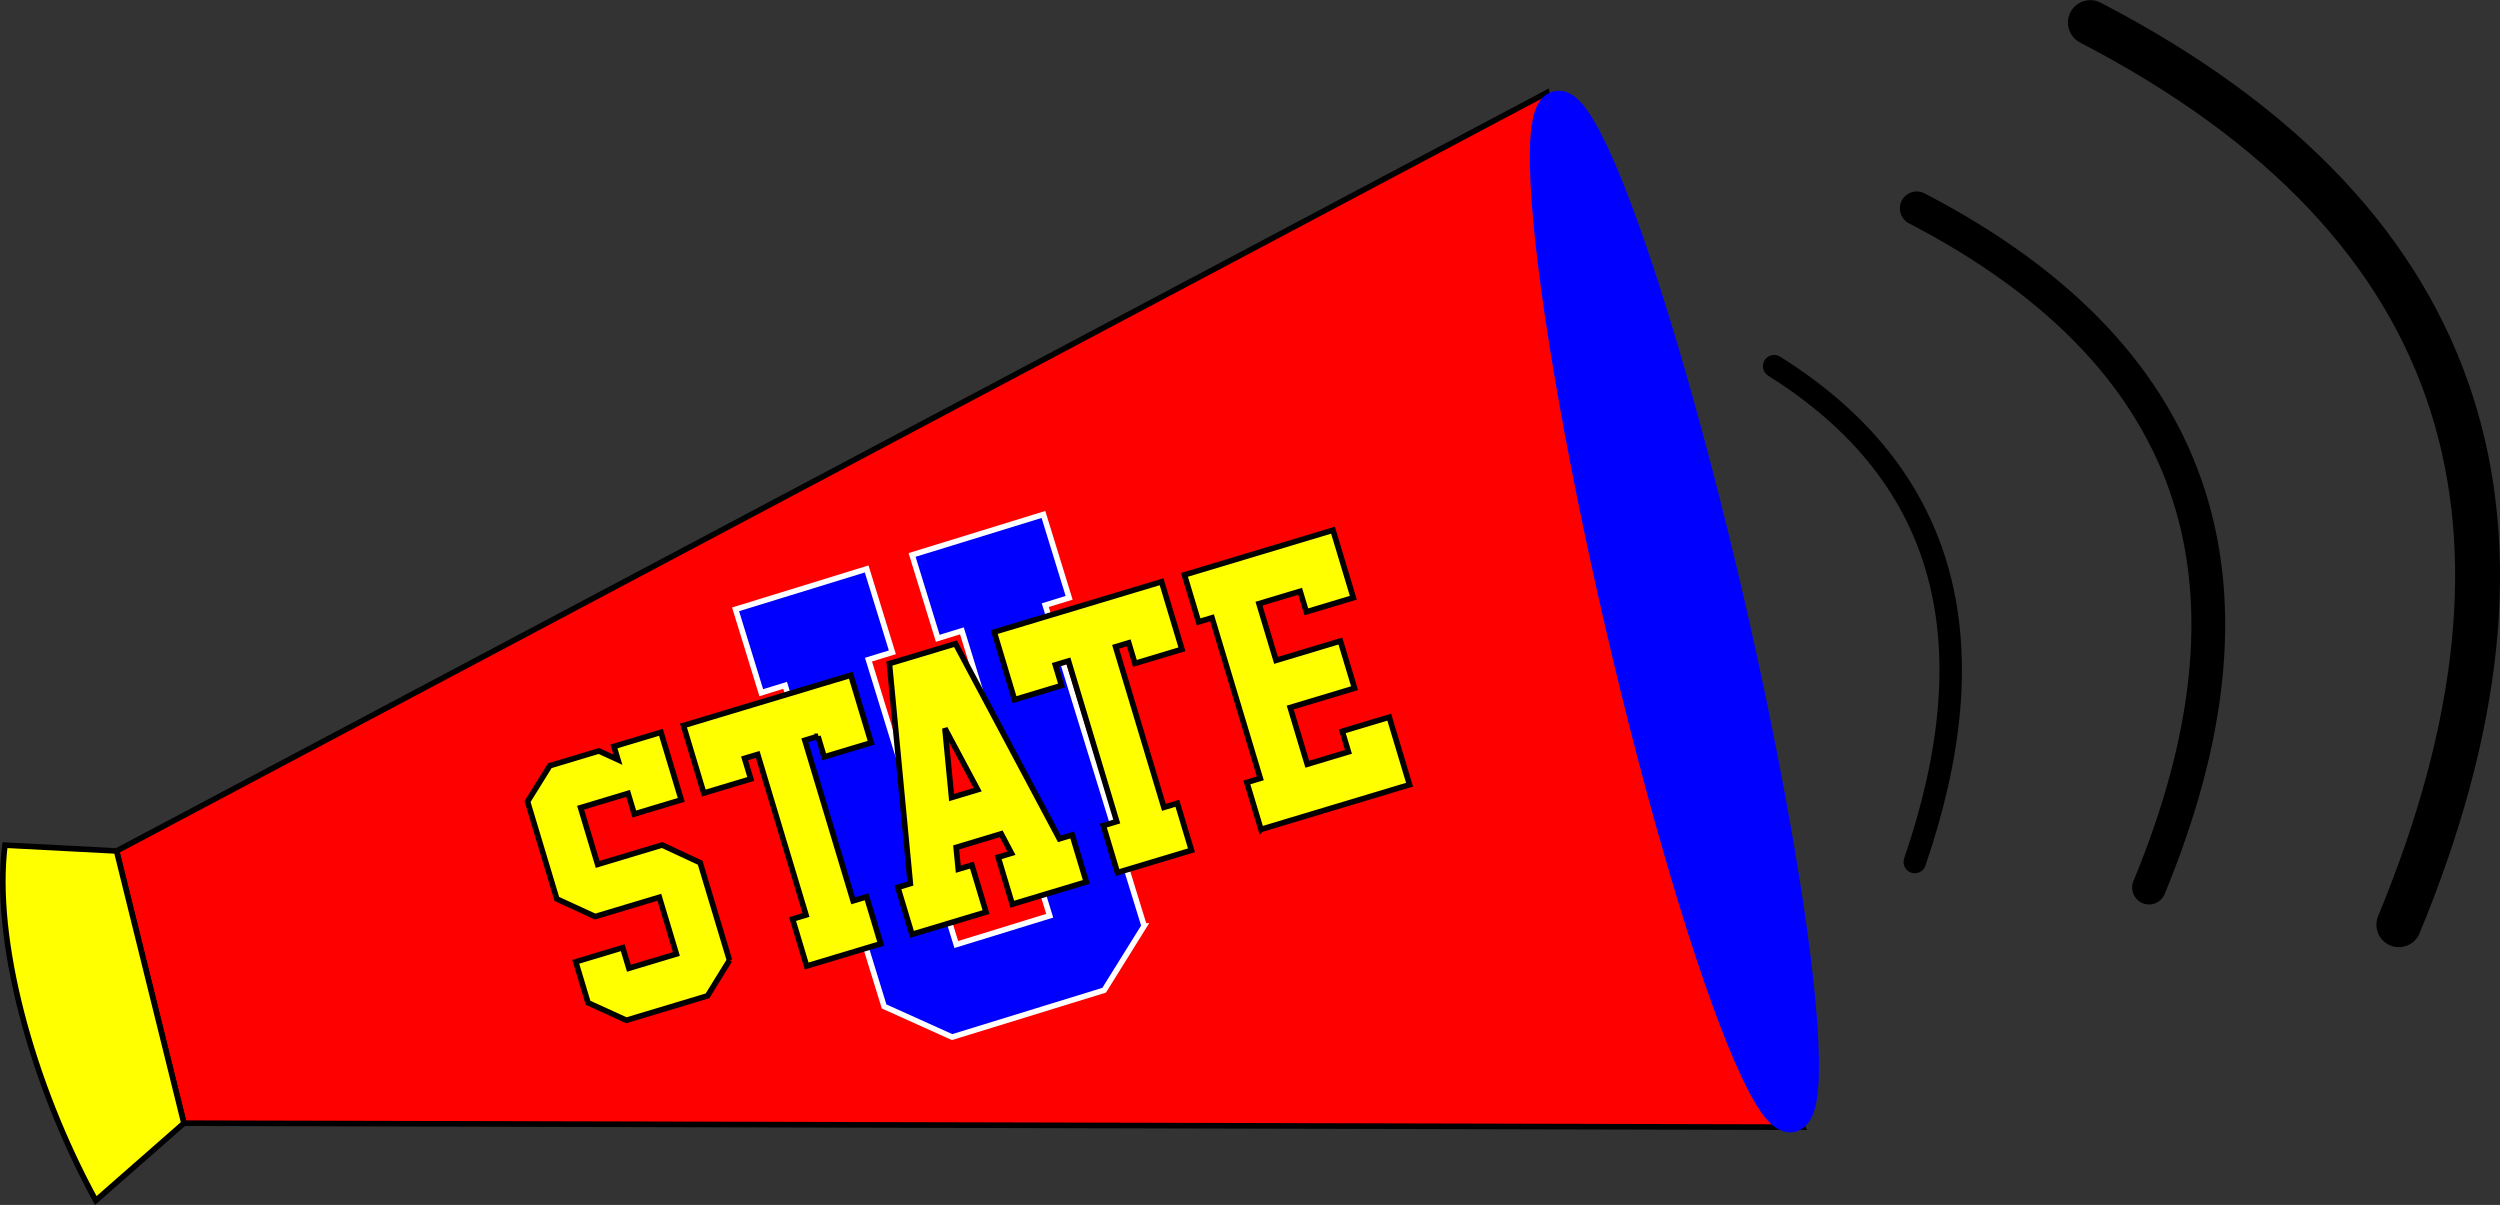
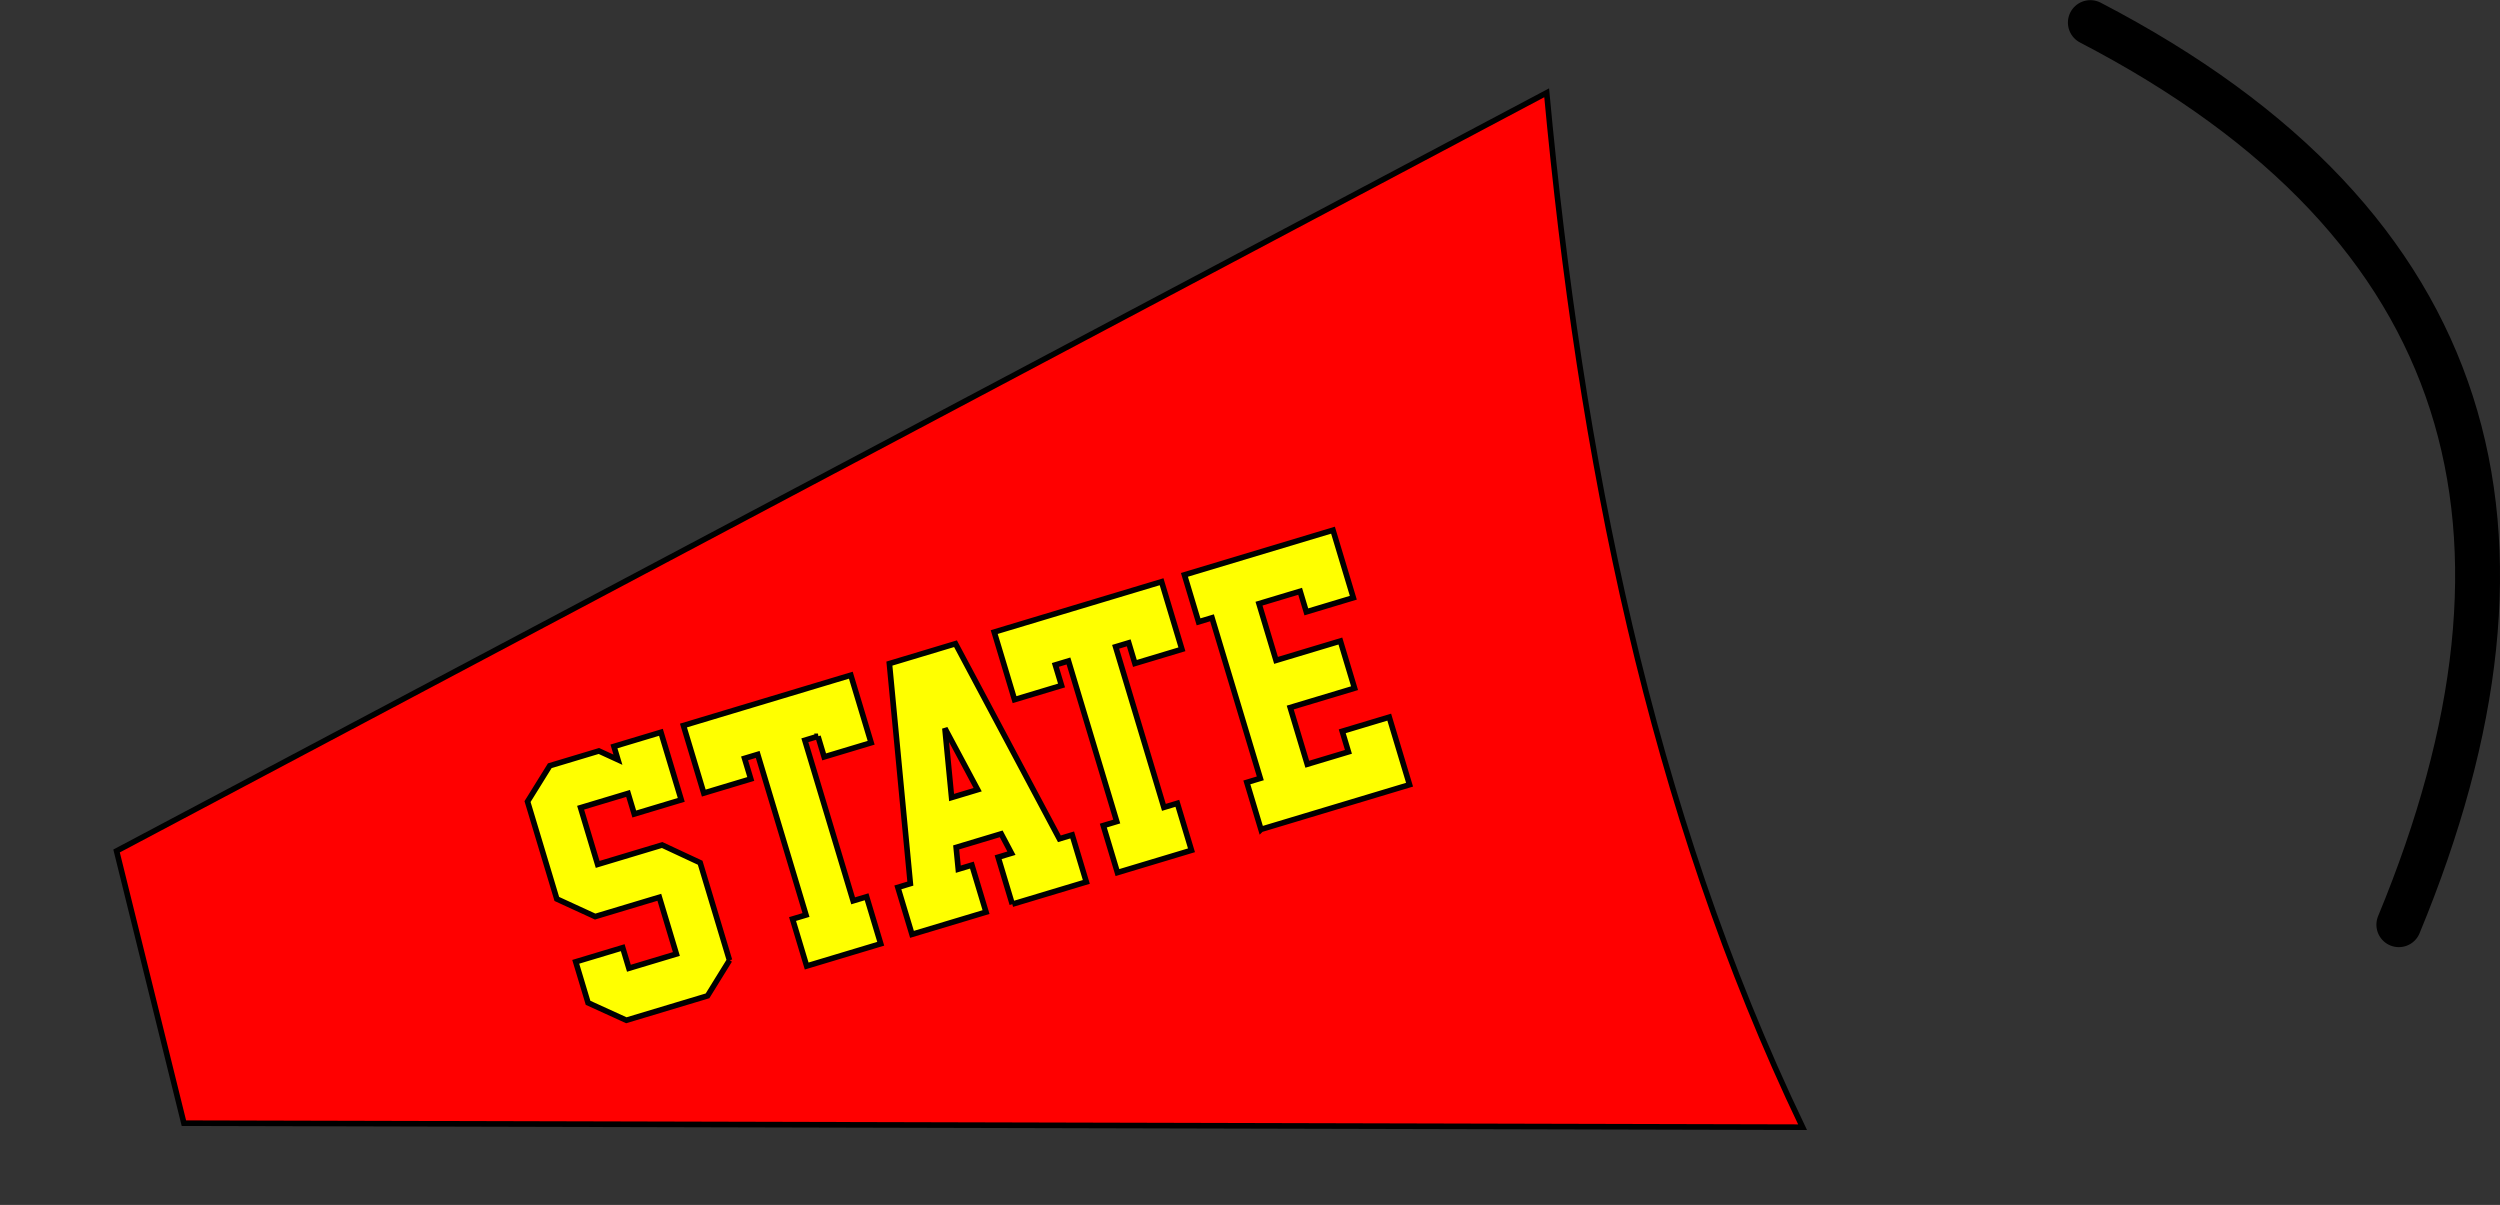
<svg xmlns="http://www.w3.org/2000/svg" width="475.485" height="229.174" viewBox="0 0 445.767 214.85">
  <rect x="0" y="0" width="445.767" height="214.85" fill="#333333" stroke="none" />
  <g transform="translate(-176.87 -301.376)">
    <g fill-rule="evenodd" stroke="#000">
      <path d="M197.654 453.111l12.007 48.537 288.617.713c-27.284-56.952-39.592-119.52-45.627-184.44z" fill="red" />
-       <path d="M197.654 453.111l-19.904-1.04c-2.093 16.756 4.68 42.245 16.198 63.367l15.713-13.79z" fill="#ff0" />
    </g>
    <path d="M549.592 305.403c69.503 36.121 83.876 91.094 55.006 160.855" fill="none" stroke="#000" stroke-width="8" stroke-linecap="round" />
-     <path d="M518.64 338.526c52.33 27.196 63.152 68.586 41.415 121.11" fill="none" stroke="#000" stroke-width="6.023" stroke-linecap="round" />
-     <path d="M493.215 366.67c31.686 19.854 38.238 50.068 25.076 88.41" fill="none" stroke="#000" stroke-width="4.005" stroke-linecap="round" />
    <g style="line-height:125%;-inkscape-font-specification:FreeSans;text-align:center">
-       <path d="M380.88 466.482l-7.132 11.458-27.114 8.357-12.124-5.467-17.646-57.252-4.254 1.31-4.581-14.863 23.372-7.204 4.581 14.864-4.254 1.312 15.655 50.793 16.658-5.134-15.655-50.794-4.306 1.327-4.58-14.864 23.423-7.219 4.581 14.864-4.254 1.311 17.63 57.2z" style="-inkscape-font-specification:'Academic M54'" font-family="Academic M54" font-weight="400" font-size="109.843" letter-spacing="0" word-spacing="0" text-anchor="middle" fill="#00f" stroke="#fff" />
+       </g>
+     <g style="line-height:125%;-inkscape-font-specification:'Academic M54';text-align:center" font-weight="400" font-size="61.783" font-family="Academic M54" letter-spacing="0" word-spacing="0" text-anchor="middle" fill="#ff0" stroke="#000">
+       <path d="M306.945 472.597l-3.92 6.345-14.473 4.353-6.827-3.113-2.198-7.309 8.377-2.52 1.104 3.67 8.464-2.546-3.04-10.112-11.44 3.441-6.837-3.142-5.221-17.362 3.968-6.392 8.754-2.632 3.399 1.56-.712-2.369 8.377-2.52 3.624 12.048-8.378 2.52-1.104-3.67-8.464 2.546 3.04 10.111 11.499-3.458 6.778 3.16 5.23 17.391zM322.72 432.664l-2.34.704 8.61 28.63 2.399-.722 2.52 8.378-13.203 3.971-2.52-8.378 2.398-.721-8.61-28.63-2.34.704 1.103 3.67-8.378 2.519-3.623-12.047 29.843-8.975 3.623 12.047-8.378 2.52-1.104-3.67zM357.366 462.6l-2.52-8.379 2.37-.712-1.826-3.452-8.031 2.416.38 3.886 2.428-.73 2.52 8.378-13.203 3.97-2.52-8.377 2.225-.67-3.735-39.231 11.787-3.545 18.526 34.783 2.282-.686 2.52 8.378-13.203 3.97m-10.822-19.018l4.65-1.399-5.84-10.938 1.19 12.337zM378.13 416l-2.34.704 8.61 28.63 2.398-.722 2.52 8.378-13.202 3.97-2.52-8.377 2.398-.722-8.61-28.629-2.34.704 1.103 3.669-8.378 2.52-3.623-12.047 29.842-8.976 3.624 12.047-8.378 2.52L378.13 416zM401.711 449.262l-2.52-8.377 2.399-.722-8.61-28.629-2.398.721-2.52-8.378 26.491-7.967 3.623 12.047-8.377 2.52-1.104-3.67-7.338 2.207 3.041 10.112 11.47-3.45 2.528 8.407-11.47 3.45 3.042 10.11 7.337-2.206-1.103-3.67 8.378-2.519 3.623 12.047-26.492 7.967z" />
    </g>
-     <g style="line-height:125%;-inkscape-font-specification:'Academic M54';text-align:center" font-weight="400" font-size="61.783" font-family="Academic M54" letter-spacing="0" word-spacing="0" text-anchor="middle" fill="#ff0" stroke="#000">
-       <path d="M306.945 472.597l-3.92 6.345-14.473 4.353-6.827-3.113-2.198-7.309 8.377-2.52 1.104 3.67 8.464-2.546-3.04-10.112-11.44 3.441-6.837-3.142-5.221-17.362 3.968-6.392 8.754-2.632 3.399 1.56-.712-2.369 8.377-2.52 3.624 12.048-8.378 2.52-1.104-3.67-8.464 2.546 3.04 10.111 11.499-3.458 6.778 3.16 5.23 17.391zM322.72 432.664l-2.34.704 8.61 28.63 2.399-.722 2.52 8.378-13.203 3.971-2.52-8.378 2.398-.721-8.61-28.63-2.34.704 1.103 3.67-8.378 2.519-3.623-12.047 29.843-8.975 3.623 12.047-8.378 2.52-1.104-3.67zM357.366 462.6l-2.52-8.379 2.37-.712-1.826-3.452-8.031 2.416.38 3.886 2.428-.73 2.52 8.378-13.203 3.97-2.52-8.377 2.225-.67-3.735-39.231 11.787-3.545 18.526 34.783 2.282-.686 2.52 8.378-13.203 3.97zm-10.822-19.018l4.65-1.399-5.84-10.938 1.19 12.337zM378.13 416l-2.34.704 8.61 28.63 2.398-.722 2.52 8.378-13.202 3.97-2.52-8.377 2.398-.722-8.61-28.629-2.34.704 1.103 3.669-8.378 2.52-3.623-12.047 29.842-8.976 3.624 12.047-8.378 2.52L378.13 416zM401.711 449.262l-2.52-8.377 2.399-.722-8.61-28.629-2.398.721-2.52-8.378 26.491-7.967 3.623 12.047-8.377 2.52-1.104-3.67-7.338 2.207 3.041 10.112 11.47-3.45 2.528 8.407-11.47 3.45 3.042 10.11 7.337-2.206-1.103-3.67 8.378-2.519 3.623 12.047-26.492 7.967z" />
-     </g>
-     <ellipse cx="370.343" cy="509.21" rx="9.809" ry="92.431" transform="matrix(.973 -.231 .226 .974 0 0)" fill="#00f" stroke="#00f" stroke-width="5.632" stroke-linecap="round" stroke-linejoin="round" />
  </g>
</svg>